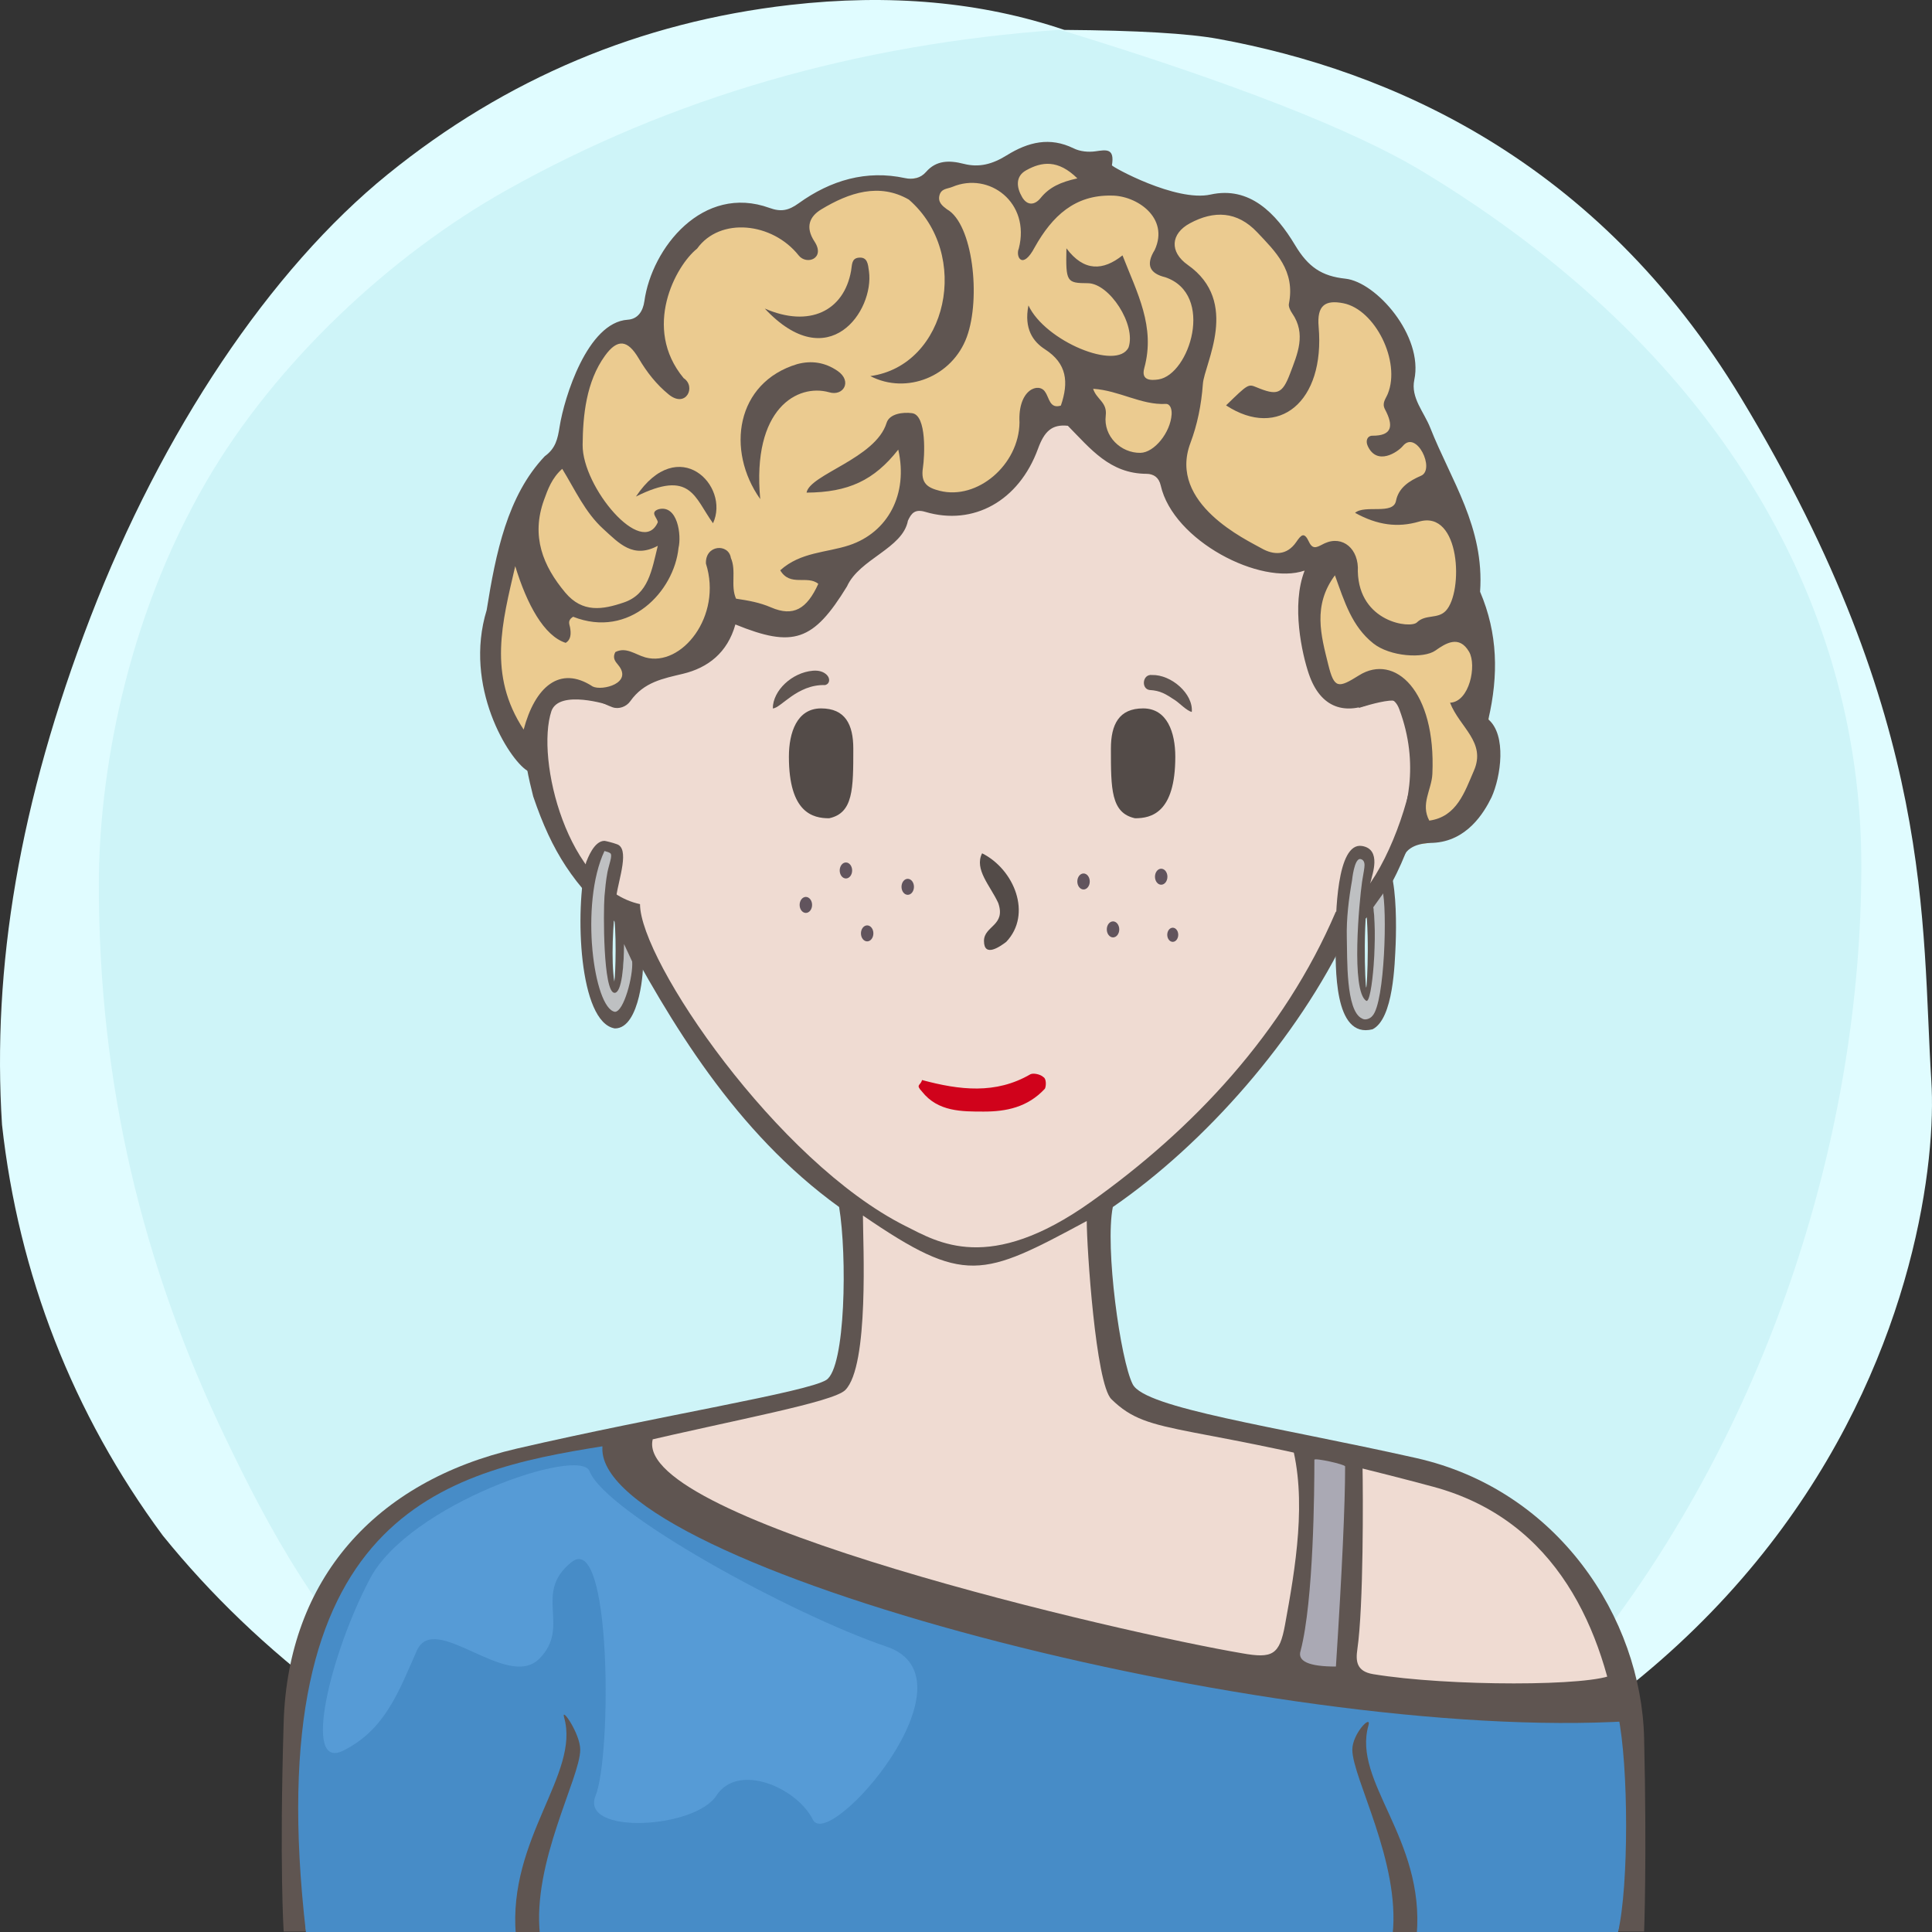
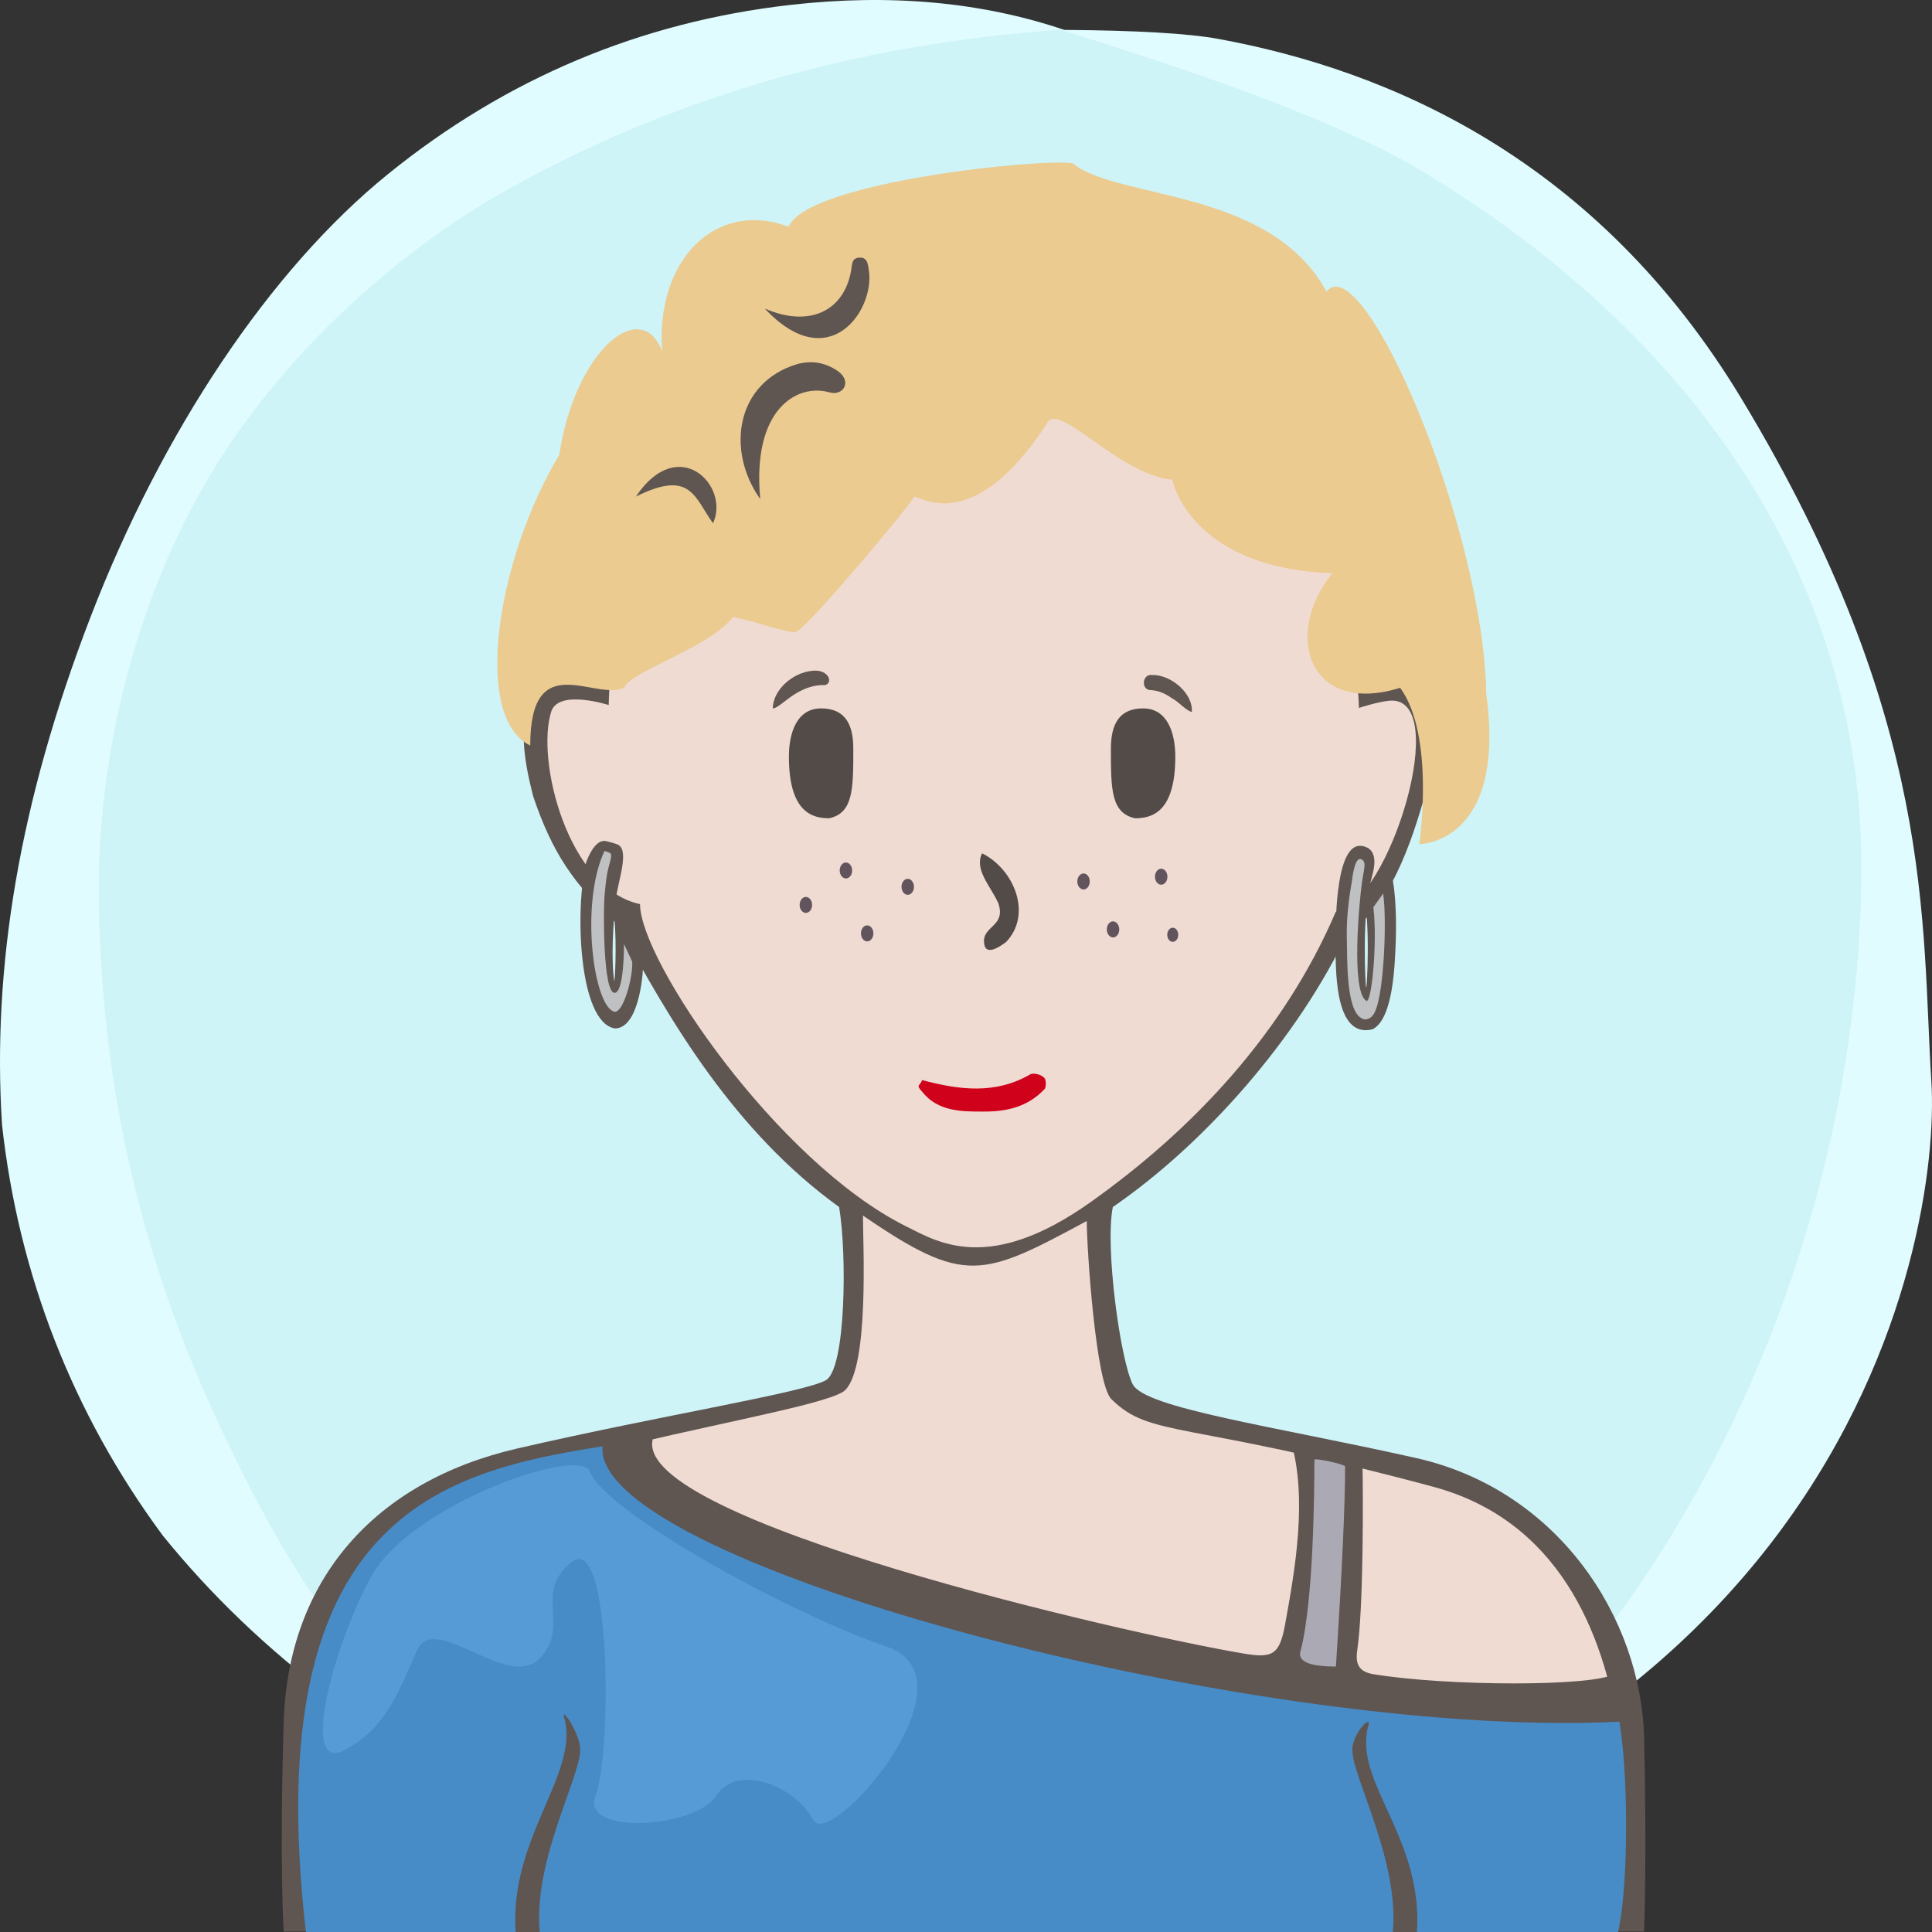
<svg xmlns="http://www.w3.org/2000/svg" width="240px" height="240px" viewBox="0 0 240 240" version="1.1">
  <rect x="0" y="0" width="240" height="240" fill="#333333" stroke="none" />
  <title>Beste Freundin gesucht</title>
  <desc>Profilbild</desc>
  <g id="beste-freundin-gesucht" stroke="none" stroke-width="1" fill="none" fill-rule="evenodd">
    <g fill="none" fill-rule="evenodd">
      <path fill="#E0FCFF" d="M239.919,134.308 C241.162,153.816 229.215,227.784 119.966,239.778 C107.376,240.801 91.116,238.421 73.512,229.716 L70.166,227.784 C48.166,217.709 32.063,205.38 20.226,190.756 C9.026,175.619 2.295,158.277 0.25,139.719 C-0.993,120.21 2.363,99.697 11.237,76.672 C20.11,53.648 33.526,33.512 48.192,21.632 C62.859,9.752 79.517,2.745 98.132,0.616 C110.542,-0.803 121.903,0.229 132.215,3.714 C141.256,3.779 147.637,4.153 151.36,4.836 C172.633,8.738 198.376,19.798 216.309,49.488 C240.53,89.588 238.676,114.799 239.919,134.308 Z" />
      <path fill="#CEF4F8" d="M131.682,3.697 C153.137,10.258 168.153,16.128 176.728,21.308 C212.772,43.078 231.222,74.142 231.222,107.547 C231.222,140.935 219.745,176.053 199.239,203.013 C194.35,209.441 186.113,217.023 174.529,225.761 C152.192,235.106 134.015,239.778 120,239.778 C105.985,239.778 88.75,235.544 68.294,227.074 C60.428,221.353 55.199,217.218 52.607,214.671 C39.783,202.071 33.301,189.66 27.998,178.611 C17.633,157.012 12.278,134.629 12.278,109.879 C12.278,96.555 15.529,77.178 25.631,59.817 C34.294,44.927 48.652,31.63 62.877,23.647 C83.417,12.12 106.352,5.47 131.682,3.697 Z" />
    </g>
    <path d="M204.239,215.941 C203.891,200.941 193.503,185.068 175.905,181.12 C158.308,177.171 142.239,174.941 140.711,171.961 C139.183,168.98 137.239,154.941 138.239,149.941 C149.731,142.039 161.239,128.941 167.466,115.759 C172.494,112.941 175.264,105.123 177.239,97.941 C179.215,90.759 178.06,83.439 172.494,83.439 L170.239,83.439 C170.239,83.439 169.035,73.328 167.239,67.941 C157.239,42.941 134.606,34.061 111.622,37.832 C98.694,40.346 77.146,52.555 73.017,75.72 C72.657,78.413 72.298,84.337 72.298,84.337 C72.298,84.337 69.964,83.8 68.887,84.337 C63.239,86.941 65.239,94.941 66.239,98.941 C68.574,105.82 71.239,109.941 76.787,114.862 C83.239,126.941 91.311,140.604 104.239,149.941 C105.239,155.941 105.049,169.903 102.644,171.422 C100.239,172.941 81.859,175.863 64.239,179.941 C46.62,184.019 35.778,196.163 35.239,213.941 C34.701,231.719 35.239,239.941 35.239,239.941 L201.239,239.941 L204.239,239.941 C204.239,239.941 204.588,230.941 204.239,215.941 Z" fill="#5F5551" />
    <path d="M178,184.678 C147,176.356 143,178.678 138.056,173.804 C136.106,171.881 135,154.91 135,151.678 C122,158.678 119.866,159.678 107.197,151 C107.197,154.412 108,169.678 105,172.678 C102,175.678 57,181.322 48,191 C40.647,198.907 38,207.406 38,217.678 C38,220.336 38,239.678 38,239.678 L169.291,239.792 L201,239.819 C201,239.819 209,193 178,184.678 Z" fill="#EFDBD2" />
    <path d="M79.505,112.314 C70.505,110.386 66.505,94.314 68.505,88.314 C69.505,85.607 75.616,87.582 75.616,87.582 C75.616,87.582 75.725,70.427 83.505,60.314 C93.505,47.314 108.108,40 122.841,40 C134.505,40 141.654,43.413 150.505,49.314 C168.505,61.314 168.809,87.942 168.809,87.942 C168.809,87.942 171.148,87.176 172.58,87.044 C180.505,86.314 172.58,112.314 165.936,113.261 C159.505,128.314 148.169,140.314 135.505,149.314 C122.841,158.314 116.505,154.314 112.505,152.314 C96.505,144.314 79.505,119.314 79.505,112.314 Z" fill="#EFDBD2" />
    <path d="M67.087,240.446 C66.087,231.446 72.087,220.943 72.087,217.446 C72.087,215.446 69.667,211.976 70.087,213.446 C72.087,220.446 63.087,228.446 64.087,240.446 L67.087,240.446 Z" fill="#5F5551" />
    <path d="M171.078,240.446 C170.078,231.446 176.078,220.943 176.078,217.446 C176.078,215.446 173.658,212.976 174.078,214.446 C176.078,221.446 167.078,228.446 168.078,240.446 L171.078,240.446 Z" fill="#5F5551" transform="translate(172.039, 227.223) scale(-1, 1) translate(-172.039, -227.223) " />
    <path d="M141,101.648 C138,101 138,98 138,93 C138,90 139,88 142,88 C145,88 146,91 146,94 C146,101 143,101.648 141,101.648 Z" fill="#534B48" />
    <path d="M101,101.648 C98,101 98,98 98,93 C98,90 99,88 102,88 C105,88 106,91 106,94 C106,101 103,101.648 101,101.648 Z" fill="#534B48" transform="translate(102, 94.824) scale(-1, 1) translate(-102, -94.824) " />
    <path d="M128.004,133.448 C128.363,133.267 129.261,133.448 129.62,133.807 C129.98,133.985 129.98,134.883 129.8,135.244 C127.645,137.576 124.944,138.084 122.222,138.084 C119.5,138.084 116.512,138.115 114.537,135.603 C113.687,134.698 114.358,134.883 114.537,134.165 C119.206,135.422 123.695,135.96 128.004,133.448 Z" fill="#D0021B" />
    <path d="M125,117 C124.252,117.573 122.234,119 122.234,116.888 C122.234,115 125,115 124,112.162 C123,110 121,108 122,106 C126,108 128.252,113.573 125,117 Z" fill="#534B48" />
    <path d="M100.973,83.32 C101.71,83.254 102.321,83.442 102.719,83.848 C103.146,84.288 103.098,84.947 102.499,85.101 C99,85 96.984,88.001 96,88 C96.014,85.769 98.38,83.547 100.973,83.32 Z" fill="#5F5551" />
    <path d="M142.774,85.917 C141.701,85.858 141.721,84.008 142.907,84.035 C145.299,83.758 148.242,85.917 148.242,88.175 C147.625,88.098 146.613,87.211 146.076,86.92 C144.803,86.229 144.124,85.876 142.774,85.917 Z" fill="#5F5551" transform="translate(145.117, 86.093) rotate(5) translate(-145.117, -86.093) " />
    <g>
      <path d="M100.881,112.412 C100.881,112.96 100.534,113.406 100.106,113.406 C99.681,113.406 99.333,112.96 99.333,112.412 C99.333,111.865 99.681,111.418 100.106,111.418 C100.534,111.418 100.881,111.865 100.881,112.412" fill="#61545D" />
      <path d="M146.365,116.122 C146.365,116.605 146.061,117 145.683,117 C145.304,117 145,116.605 145,116.122 C145,115.638 145.304,115.244 145.683,115.244 C146.061,115.244 146.365,115.638 146.365,116.122" fill="#61545D" />
      <path d="M108.495,115.948 C108.495,116.495 108.151,116.942 107.723,116.942 C107.294,116.942 106.95,116.495 106.95,115.948 C106.95,115.4 107.294,114.954 107.723,114.954 C108.151,114.954 108.495,115.4 108.495,115.948" fill="#61545D" />
      <path d="M135.374,109.5 C135.374,110.047 135.029,110.494 134.602,110.494 C134.173,110.494 133.829,110.047 133.829,109.5 C133.829,108.952 134.173,108.506 134.602,108.506 C135.029,108.506 135.374,108.952 135.374,109.5" fill="#61545D" />
      <path d="M105.084,109.127 C104.656,109.127 104.311,108.681 104.311,108.133 C104.311,107.586 104.656,107.139 105.084,107.139 C105.511,107.139 105.857,107.586 105.857,108.133 C105.857,108.681 105.511,109.127 105.084,109.127 Z" fill="#61545D" />
      <path d="M145.021,108.909 C145.021,109.46 144.675,109.903 144.246,109.903 C143.819,109.903 143.475,109.46 143.475,108.909 C143.475,108.363 143.819,107.915 144.246,107.915 C144.675,107.915 145.021,108.363 145.021,108.909" fill="#61545D" />
      <path d="M139.038,115.452 C139.038,116 138.692,116.448 138.266,116.448 C137.838,116.448 137.49,116 137.49,115.452 C137.49,114.906 137.838,114.458 138.266,114.458 C138.692,114.458 139.038,114.906 139.038,115.452" fill="#61545D" />
      <path d="M113.535,110.164 C113.535,110.712 113.189,111.158 112.762,111.158 C112.334,111.158 111.989,110.712 111.989,110.164 C111.989,109.616 112.334,109.17 112.762,109.17 C113.189,109.17 113.535,109.616 113.535,110.164" fill="#61545D" />
    </g>
    <g>
      <path d="M74.829,179.665 C55.391,182.765 32,188 38,240 C145.776,243.81 200.11,243.81 201,240 C202.335,234.284 202.335,219.387 201,213.023 C176.722,213.352 150.85,209.504 123.384,201.479 C95.918,193.454 79.733,186.183 74.829,179.665 Z" fill="#478cc7" />
      <path d="M200.444,207.969 C197.958,209.502 179.859,209.502 170.575,207.969 C168.461,207.62 168.412,206.289 168.615,204.88 C169.393,199.508 169.327,185.718 169.256,181.958 C169.281,180.87 160.524,178.285 160.379,179.072 C162.414,186.183 160.912,194.825 159.631,201.832 C158.944,205.595 158.069,206.048 154.294,205.375 C139.607,202.885 78.745,188.867 81.074,178.842 C81.076,177.795 74.829,176.135 74.829,179.89 C74.392,194.507 157.914,216.554 202.5,213.8 L200.444,207.969 Z" fill="#5F5551" />
      <path d="M161.572,205.041 C163.195,198.801 163.278,184.913 163.278,181.336 C163.278,181.069 167.095,181.906 167.095,182.163 C167.095,186.901 166.715,195.188 165.953,207.024 C162.585,207.028 161.124,206.367 161.572,205.041 Z" fill="#AAA9B4" />
      <path d="M67.078,240.353 C66.078,231.353 72.078,220.85 72.078,217.353 C72.078,215.353 69.658,211.883 70.078,213.353 C72.078,220.353 63.078,228.353 64.078,240.353 L67.078,240.353 Z" fill="#5F5551" />
      <path d="M171.069,240.353 C170.069,231.353 176.069,220.85 176.069,217.353 C176.069,215.353 173.649,212.883 174.069,214.353 C176.069,221.353 167.069,228.353 168.069,240.353 L171.069,240.353 Z" fill="#5F5551" transform="translate(172.03, 227.13) scale(-1, 1) translate(-172.03, -227.13) " />
      <path d="M110.129,204.547 C121.872,208.522 102.989,230.059 100.989,226.059 C98.989,222.059 91.7,218.9 88.989,223.059 C86.279,227.217 71.989,227.956 73.989,223.059 C75.989,218.162 75.989,190.059 70.989,194.059 C66.141,197.937 70.989,202.059 66.989,206.059 C62.989,210.059 53.989,200.059 51.773,205.059 C49.558,210.059 47.879,214.844 42.663,217.46 C37.448,220.075 41.08,205.282 45.989,196.059 C50.898,186.836 72.078,179.637 73.237,182.765 C75.248,187.928 98.386,200.573 110.129,204.547 Z" fill="#569bd6" />
    </g>
    <g>
      <path d="M77.423,116.572 C77.746,121.114 76.807,122.067 76.32,123.109 C74.4,118.788 75.386,109.078 75.865,107.572 C76.324,105.996 76.544,105.237 75.601,105.024 C74.636,104.806 74.204,105.865 74.033,106.631 C72.679,112.733 73.631,122.088 74.761,124.298 C75.74,126.213 77.142,126.345 77.746,124.286 C77.936,123.642 78.422,122.689 78.777,119.438 L77.423,116.572 Z" fill="#BEC0C2" />
      <path d="M77.906,116.105 C78.375,116.872 79.751,119.522 79.863,119.715 C79.975,119.908 79.596,127.756 76.386,127.756 C71.881,127.03 71.396,113.01 72.816,107.098 C73.001,106.661 73.787,104.454 75.091,104.454 C75.234,104.464 76.178,104.697 76.558,104.847 C78.307,105.309 76.849,109.205 76.558,111.347 C76.11,114.879 75.914,119.367 76.309,121.94 C76.469,121.201 76.63,115.259 76.181,113.298 M77.518,117.271 C77.518,119.715 77.267,123.434 76.309,123.332 C74.921,123.184 74.941,113.318 75.091,111.347 C75.174,110.36 75.27,109.379 75.451,108.388 C75.549,107.871 75.707,107.409 75.815,106.945 C75.934,106.504 75.972,106.102 75.815,105.995 C75.695,105.899 75.453,105.806 75.091,105.715 C72,112.276 73.761,125.273 76.386,125.692 C77.492,125.692 78.67,121.226 78.53,119.446" fill="#5F5551" />
      <path d="M170.575,112.732 C170.982,115.461 170.726,122.324 169.722,124.028 C167.971,119.707 169.266,110.887 169.613,108.983 C170.007,106.998 169.976,106.59 169.032,106.378 C168.067,106.16 168.076,107.21 167.835,108.111 C166.373,113.596 167.156,123.07 168.192,125.652 C168.994,127.648 170.417,127.647 171.179,125.639 C171.827,123.929 172.546,115.837 171.872,110.919 L170.575,112.732 Z" fill="#BEC0C2" />
      <path d="M172.842,108.553 C173.453,110.942 173.467,114.837 173.374,117.271 C173.259,119.71 173.105,126.553 170.503,127.861 C165.636,129.089 165.915,120.018 165.915,116.671 C165.915,113.812 166.016,104.563 169.2,105.092 C171.691,105.505 170.418,108.742 170.324,109.331 C169.165,113.174 169.599,122.698 169.714,122.682 C169.828,122.667 170.234,114.425 169.382,111.102 L172.842,108.553 Z M170.503,112.096 C171.209,115.814 170.453,124.797 169.714,124.322 C167.806,123.096 168.85,111.961 169.2,109.542 C169.285,108.93 169.421,108.332 169.487,107.757 C169.52,107.476 169.584,106.798 168.965,106.71 C168.22,106.663 167.96,109.331 167.96,109.331 C167.545,111.682 167.246,114.102 167.306,116.503 C167.382,118.903 167.147,125.591 169.2,126.524 C169.528,126.758 170.171,126.604 170.503,126.175 C172.035,124.489 172.341,112.792 171.729,110.588 L170.503,112.096 Z" fill="#5F5551" />
    </g>
    <g>
      <path d="M77.516,85.441 C78.476,83.296 88.082,80.483 91.059,76.647 C94.1,77.22 98.249,78.849 98.965,78.459 C100.733,77.496 113.29,62.514 113.488,61.776 C113.686,61.038 120.342,67.399 130.004,52.695 C131.337,49.515 138.868,58.98 145.631,59.589 C146.617,63.702 151.646,70.764 165.513,71.205 C159.273,78.93 162.698,88.951 173.932,85.441 C178.305,91.393 176.31,104.863 176.31,104.863 C176.31,104.863 187.185,104.863 184.629,86.179 C184.291,65.57 169.359,30.573 164.777,36.224 C157.786,23.34 138.749,24.827 133.268,20.293 C129.922,19.613 100.363,22.503 97.96,28.169 C88.97,24.774 81.418,32.252 82.257,43.619 C79.56,36.723 71.381,43.695 69.478,56.497 C61.785,69.302 58.584,89.051 65.867,92.614 C65.867,80.366 73.844,87.118 77.516,85.441 Z" fill="#ebcb90" />
      <path d="M94.439,62 C90.148,55.937 91.423,47.518 99.025,45.233 C100.767,44.762 102.456,44.988 104.045,46.076 C105.904,47.351 104.777,49.276 102.98,48.725 C99.101,47.646 93.387,50.698 94.439,62" fill="#5F5551" />
      <path d="M95,38.328 C100.56,40.751 104.845,38.616 105.726,33.636 C105.854,32.917 105.766,32.11 106.649,32.012 C107.76,31.886 107.823,32.79 107.946,33.698 C108.619,38.626 102.929,46.798 95,38.328" fill="#5F5551" />
      <path d="M79,61.682 C84.272,53.791 90.731,60.344 88.573,65 C86.25,61.796 85.837,58.273 79,61.682" fill="#5F5551" />
-       <path d="M177.552,101.94 C176.433,99.878 177.847,98.097 177.935,96.135 C178.401,85.799 173.252,81.127 168.832,83.889 C166.255,85.5 165.749,85.587 165.003,82.569 C164.107,78.952 163.038,75.226 165.83,71.466 C167.022,74.781 167.943,77.806 170.589,79.919 C172.659,81.573 176.845,81.851 178.316,80.809 C179.571,79.922 181.266,78.831 182.503,80.981 C183.458,82.641 182.552,87.197 180.13,87.293 C181.317,90.352 184.641,92.183 183.096,95.734 C181.951,98.365 180.974,101.47 177.552,101.94 Z M161.019,67.339 C159.853,69.036 158.205,68.969 156.72,68.121 C154.953,67.111 145.051,62.571 147.875,55.041 C148.735,52.75 149.232,50.343 149.427,47.687 C149.612,45.167 154.095,37.517 147.547,32.907 C145.252,31.29 145.423,29.033 147.8,27.746 C150.811,26.116 153.69,26.221 156.182,28.862 C158.442,31.257 160.928,33.609 160.112,37.744 C160.044,38.088 160.29,38.59 160.513,38.912 C162.293,41.483 161.17,43.981 160.268,46.377 C159.287,48.987 158.634,49.159 156.099,48.113 C155.056,47.683 155.056,47.683 152.306,50.358 C158.837,54.625 164.618,49.937 163.806,40.588 C163.577,37.954 164.596,37.217 166.882,37.672 C170.822,38.457 174.024,44.89 172.403,48.904 C172.134,49.572 171.631,50.062 172.048,50.849 C173.127,52.882 172.972,54.143 170.476,54.126 C169.891,54.122 169.588,54.718 169.906,55.406 C171.065,57.915 173.655,56.145 174.267,55.402 C175.956,53.358 178.328,58.32 176.527,59.099 C175.06,59.732 173.736,60.586 173.414,62.224 C173.065,64.002 169.56,62.657 168.331,63.706 C171.11,65.246 173.641,65.568 176.268,64.799 C181.44,63.283 181.81,73.543 179.605,75.874 C178.589,76.947 177.092,76.259 176.006,77.325 C175.214,78.103 168.832,77.325 168.674,70.989 C168.84,68.187 166.794,66.468 164.553,67.493 C163.775,67.848 163.135,68.455 162.605,67.31 C162.006,66.021 161.637,66.44 161.019,67.339 Z M142.146,45.724 C143.561,40.574 141.253,36.38 139.441,31.723 C137.051,33.632 134.66,33.778 132.474,30.846 C132.389,35.022 132.492,35.169 135.132,35.181 C137.83,35.195 141.151,40.351 140.194,43.154 C138.779,46.099 129.834,42.391 127.757,37.939 C127.172,40.868 128.363,42.459 129.801,43.385 C132.553,45.156 132.778,47.473 131.786,50.382 C130.389,50.827 130.349,49.404 129.838,48.699 C129.096,47.468 126.428,48.295 126.646,52.491 C126.575,57.765 121.39,62.149 116.738,60.971 C115.251,60.594 114.341,60.068 114.651,58.079 C114.851,56.799 115.164,51.527 113.281,51.324 C112.209,51.178 110.491,51.371 110.133,52.537 C108.781,56.946 100.59,58.93 100.194,61.196 C105.401,61.163 108.593,59.663 111.585,55.852 C112.842,61.395 110.298,66.134 105.501,67.729 C102.661,68.673 99.469,68.551 96.923,70.845 C98.163,72.93 100.286,71.405 101.652,72.526 C100.234,75.657 98.555,76.653 95.776,75.451 C94.394,74.855 93.018,74.606 91.433,74.369 C90.722,72.775 91.499,70.916 90.79,69.304 C90.512,67.484 87.597,67.649 87.693,70.008 C89.771,76.532 84.653,82.909 80.158,81.662 C78.931,81.32 77.766,80.313 76.437,81.004 C76.057,81.723 76.42,82.157 76.771,82.58 C78.704,84.866 74.801,85.853 73.634,85.283 C69.516,82.58 66.444,85.37 65.051,90.631 C60.572,83.83 62.397,77.29 64.004,70.331 C65.464,75.105 67.588,78.999 70.27,79.857 C70.94,79.463 70.95,78.699 70.814,77.932 C70.746,77.542 70.453,77.084 71.191,76.614 C78.21,79.383 83.743,73.461 84.289,68.054 C84.671,66.496 84.188,62.658 81.811,63.258 C80.675,63.648 81.656,64.295 81.716,64.874 C79.742,69.349 72.337,60.509 72.377,55.281 C72.405,51.612 72.821,47.414 75.149,44.195 C76.702,42.046 77.964,42.188 79.34,44.521 C80.363,46.253 81.545,47.759 83.07,49.002 C85.225,50.759 86.51,48.017 84.926,46.975 C79.742,40.73 83.944,32.992 86.594,30.888 C89.437,26.921 95.951,27.616 99.211,31.727 C100.197,32.972 102.566,32.116 101.18,30.002 C100.002,28.205 100.561,26.893 102.024,26.009 C105.472,23.924 109.22,22.675 112.904,24.797 C120.698,31.567 117.711,45.394 108.116,46.72 C112.632,49.055 118.314,46.767 120.105,41.846 C121.866,37.012 120.846,27.784 117.624,25.994 C117.083,25.588 116.473,25.121 116.709,24.245 C116.936,23.405 117.711,23.466 118.306,23.216 C122.865,21.295 128.03,25.155 126.559,30.868 C126.132,31.896 127.021,33.596 128.541,30.709 C130.728,26.807 133.538,24.208 138.068,24.297 C141.151,24.274 145.3,27.016 143.444,31.05 C142.264,32.945 142.871,33.986 144.764,34.443 C150.933,36.557 147.771,46.537 143.91,47.134 C142.992,47.273 141.714,47.298 142.146,45.724 Z M137.359,51.615 C137.561,49.945 136.214,49.634 135.793,48.295 C139.046,48.508 141.767,50.333 144.814,50.176 C145.353,50.148 145.585,50.807 145.545,51.463 C145.406,53.726 143.391,56.226 141.663,56.254 C139.259,56.294 137.046,54.211 137.359,51.615 Z M69.841,58.24 C71.437,60.841 72.684,63.655 74.936,65.702 C76.924,67.511 78.639,69.436 81.714,67.803 C80.96,70.872 80.539,73.804 77.502,74.839 C74.85,75.743 72.352,76.157 70.217,73.609 C67.45,70.305 65.944,66.619 67.581,62.097 C68.063,60.765 68.555,59.386 69.841,58.24 Z M133.834,22.159 C131.769,22.611 130.357,23.25 129.273,24.593 C128.526,25.518 127.598,25.56 126.97,24.484 C126.279,23.3 126.105,21.919 127.466,21.159 C129.425,20.064 131.437,19.803 133.834,22.159 Z M183.861,73.506 C184.421,65.49 180.249,59.679 177.672,53.144 C176.894,51.168 175.221,49.41 175.691,47.181 C176.84,41.733 170.971,35.03 167.126,34.618 C164.201,34.306 162.512,33.181 160.879,30.451 C158.499,26.474 155.217,23.098 150.377,24.168 C146.073,25.12 138.099,20.703 138.127,20.536 C138.487,18.368 137.406,18.61 136.085,18.796 C135.203,18.92 134.178,18.826 133.376,18.432 C130.417,16.977 127.732,17.633 125.053,19.299 C123.289,20.395 121.635,20.843 119.709,20.35 C117.909,19.888 116.296,19.912 115.041,21.354 C114.336,22.163 113.392,22.332 112.412,22.122 C107.635,21.094 103.209,22.372 99.205,25.258 C97.951,26.161 97.015,26.346 95.598,25.832 C87.304,22.82 80.965,30.81 80.048,37.411 C79.876,38.648 79.245,39.636 77.975,39.718 C72.973,40.041 70.087,49.391 69.516,53.011 C69.277,54.528 69.022,55.701 67.675,56.674 C63.02,61.583 61.583,68.728 60.455,75.792 C57.55,85.283 63.2,94.322 65.495,95.734 C67.791,97.146 66.22,95.058 67.675,89.366 C69.13,83.675 73.772,87.033 76.091,87.859 C76.864,88.133 77.808,87.801 78.297,87.106 C79.989,84.708 82.397,84.289 84.854,83.697 C87.929,82.955 90.369,81.097 91.352,77.573 C98.543,80.502 101.034,79.671 105.216,72.846 C106.768,69.407 112.143,68.145 112.786,64.679 C113.226,63.708 113.696,63.217 114.943,63.587 C120.91,65.357 126.569,62.25 128.945,55.742 C129.72,53.618 130.648,52.672 132.653,52.892 C135.473,55.752 137.876,58.845 142.443,58.86 C143.343,58.863 143.972,59.345 144.19,60.311 C145.742,67.189 156.617,72.772 162.069,70.877 C160.373,75.18 161.76,81.289 162.586,83.712 C164.032,87.965 167.098,88.971 170.92,87.132 C172.397,86.421 173.318,86.75 173.822,88.097 C176.382,94.934 174.844,100.814 173.012,104.864 C174.04,105.151 173.337,105.333 174.385,106.335 C175.166,104.701 177.425,104.728 178.003,104.701 C182.214,104.508 184.341,100.974 185.283,99.042 C186.452,96.478 187.174,91.316 184.889,89.366 C186.163,83.874 186.071,78.689 183.861,73.506 Z" fill="#5F5551" />
    </g>
  </g>
</svg>